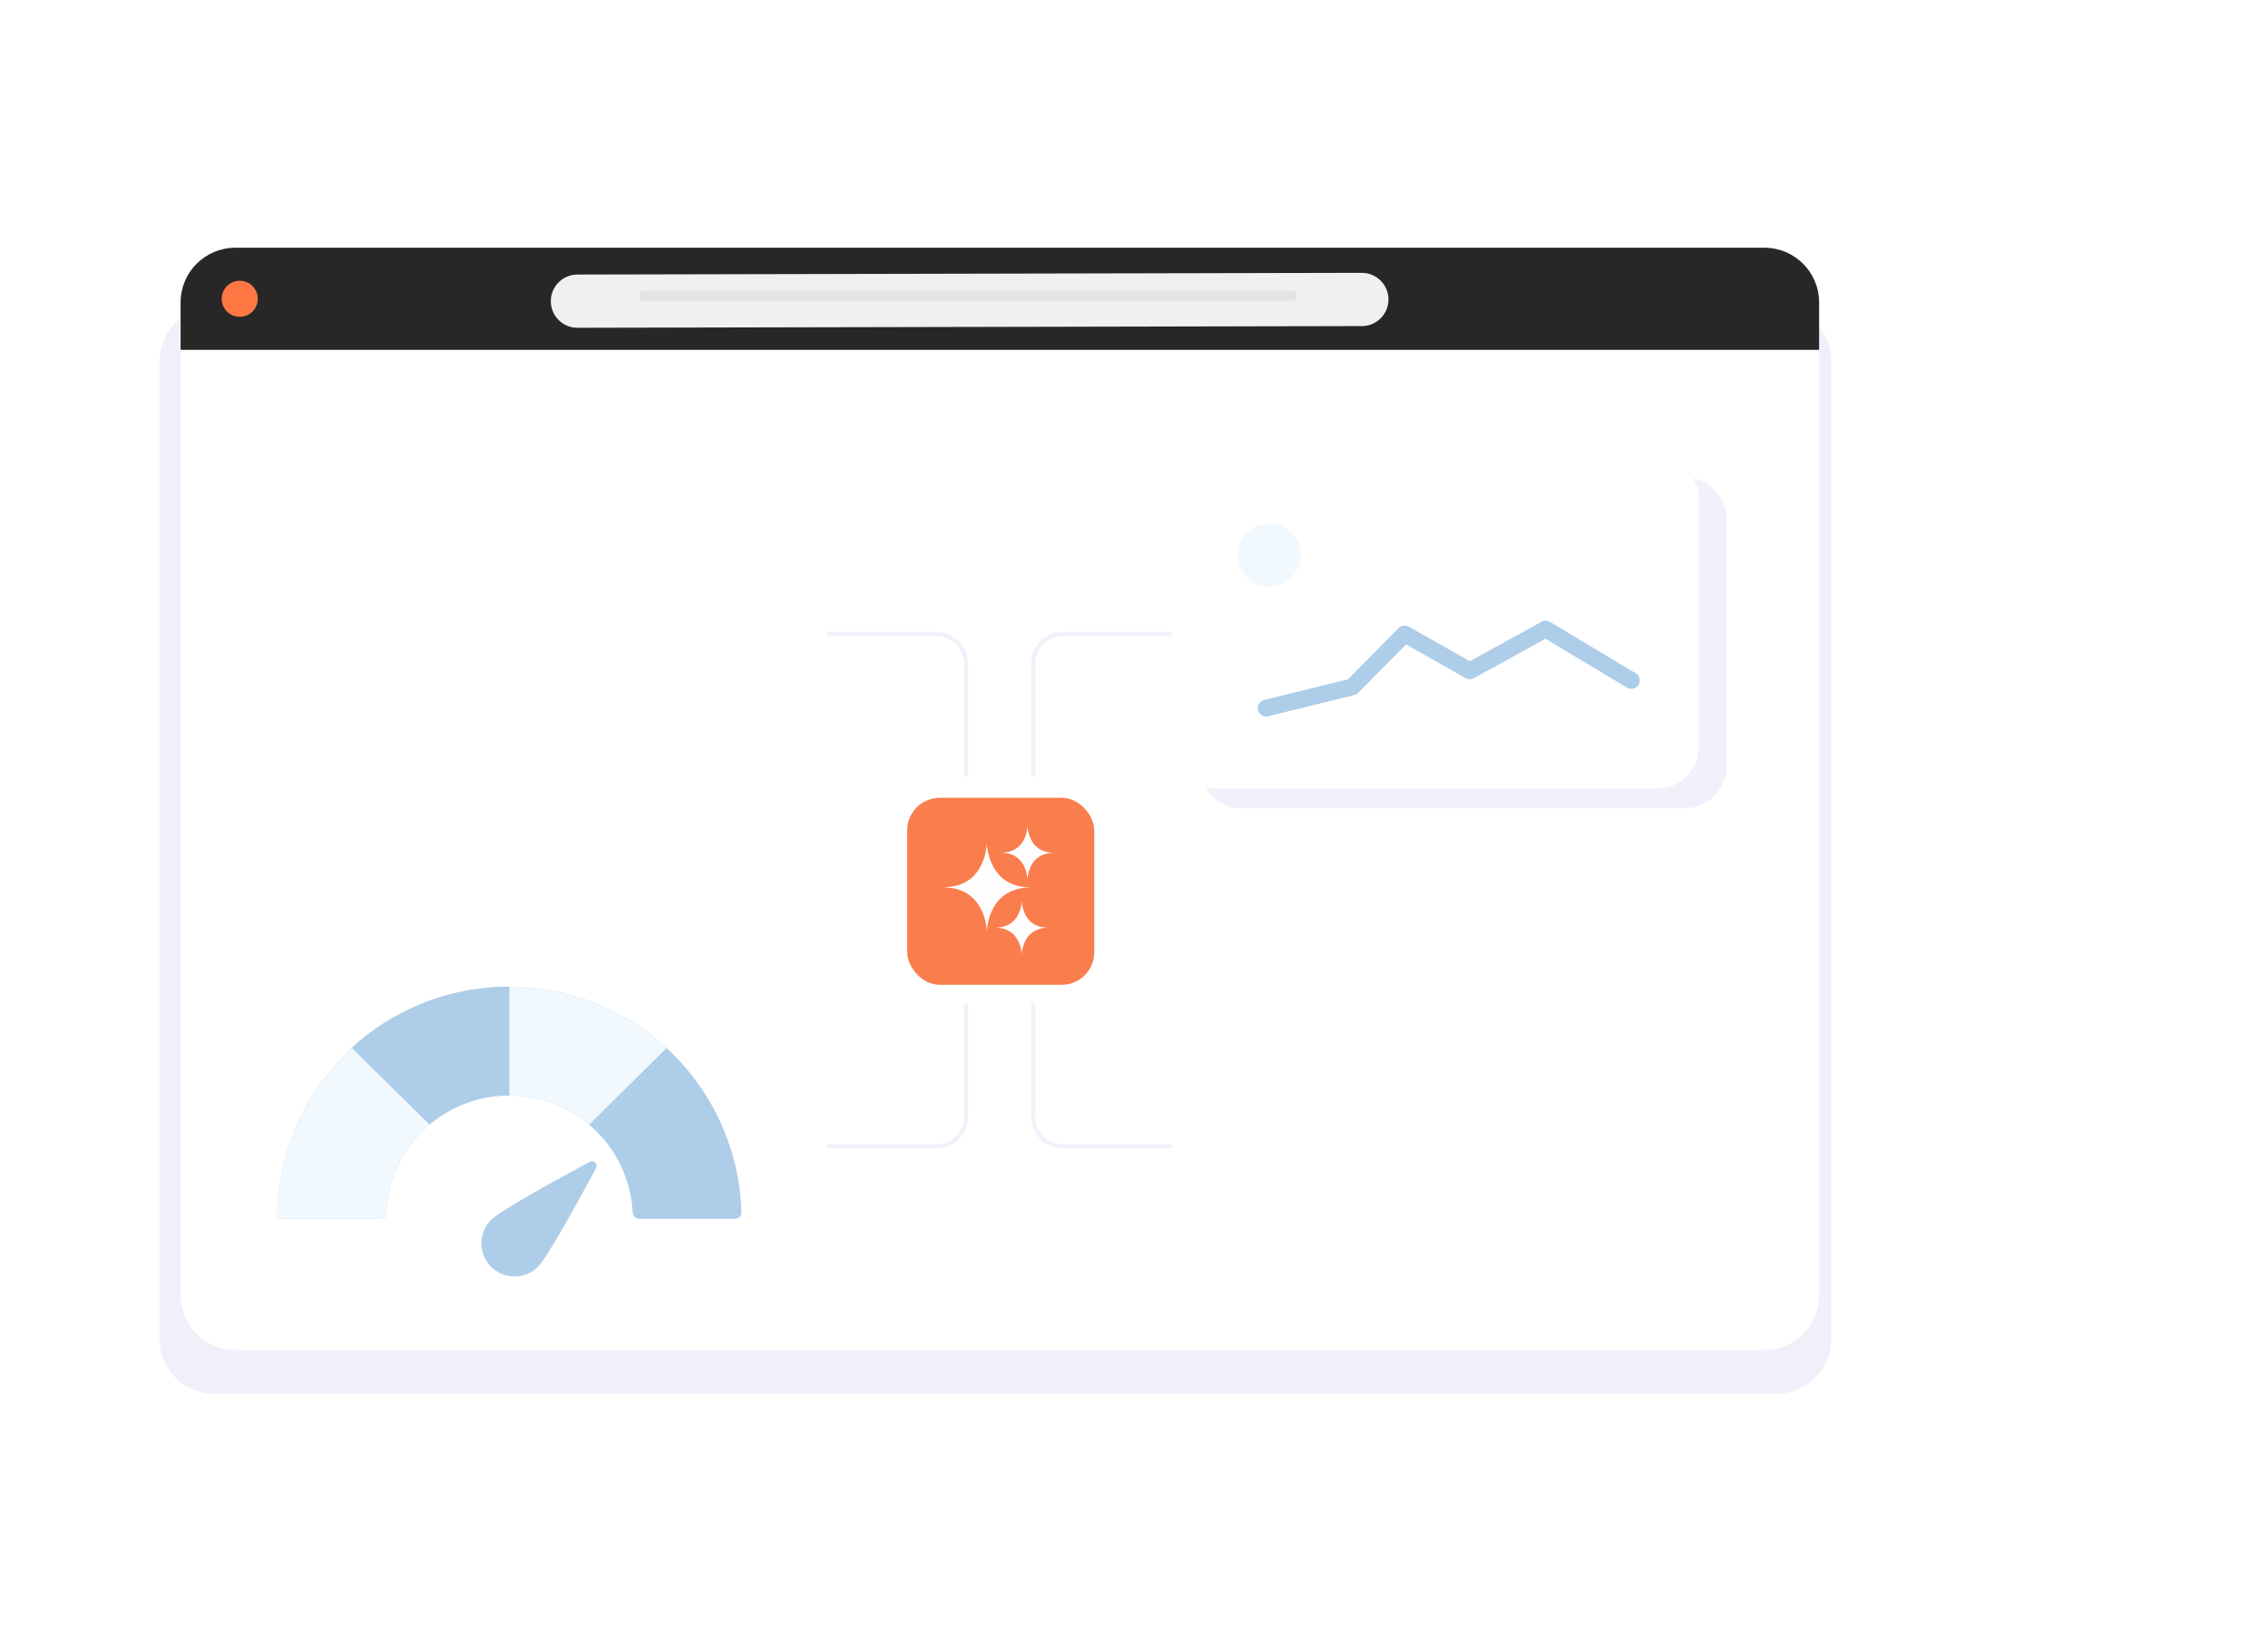
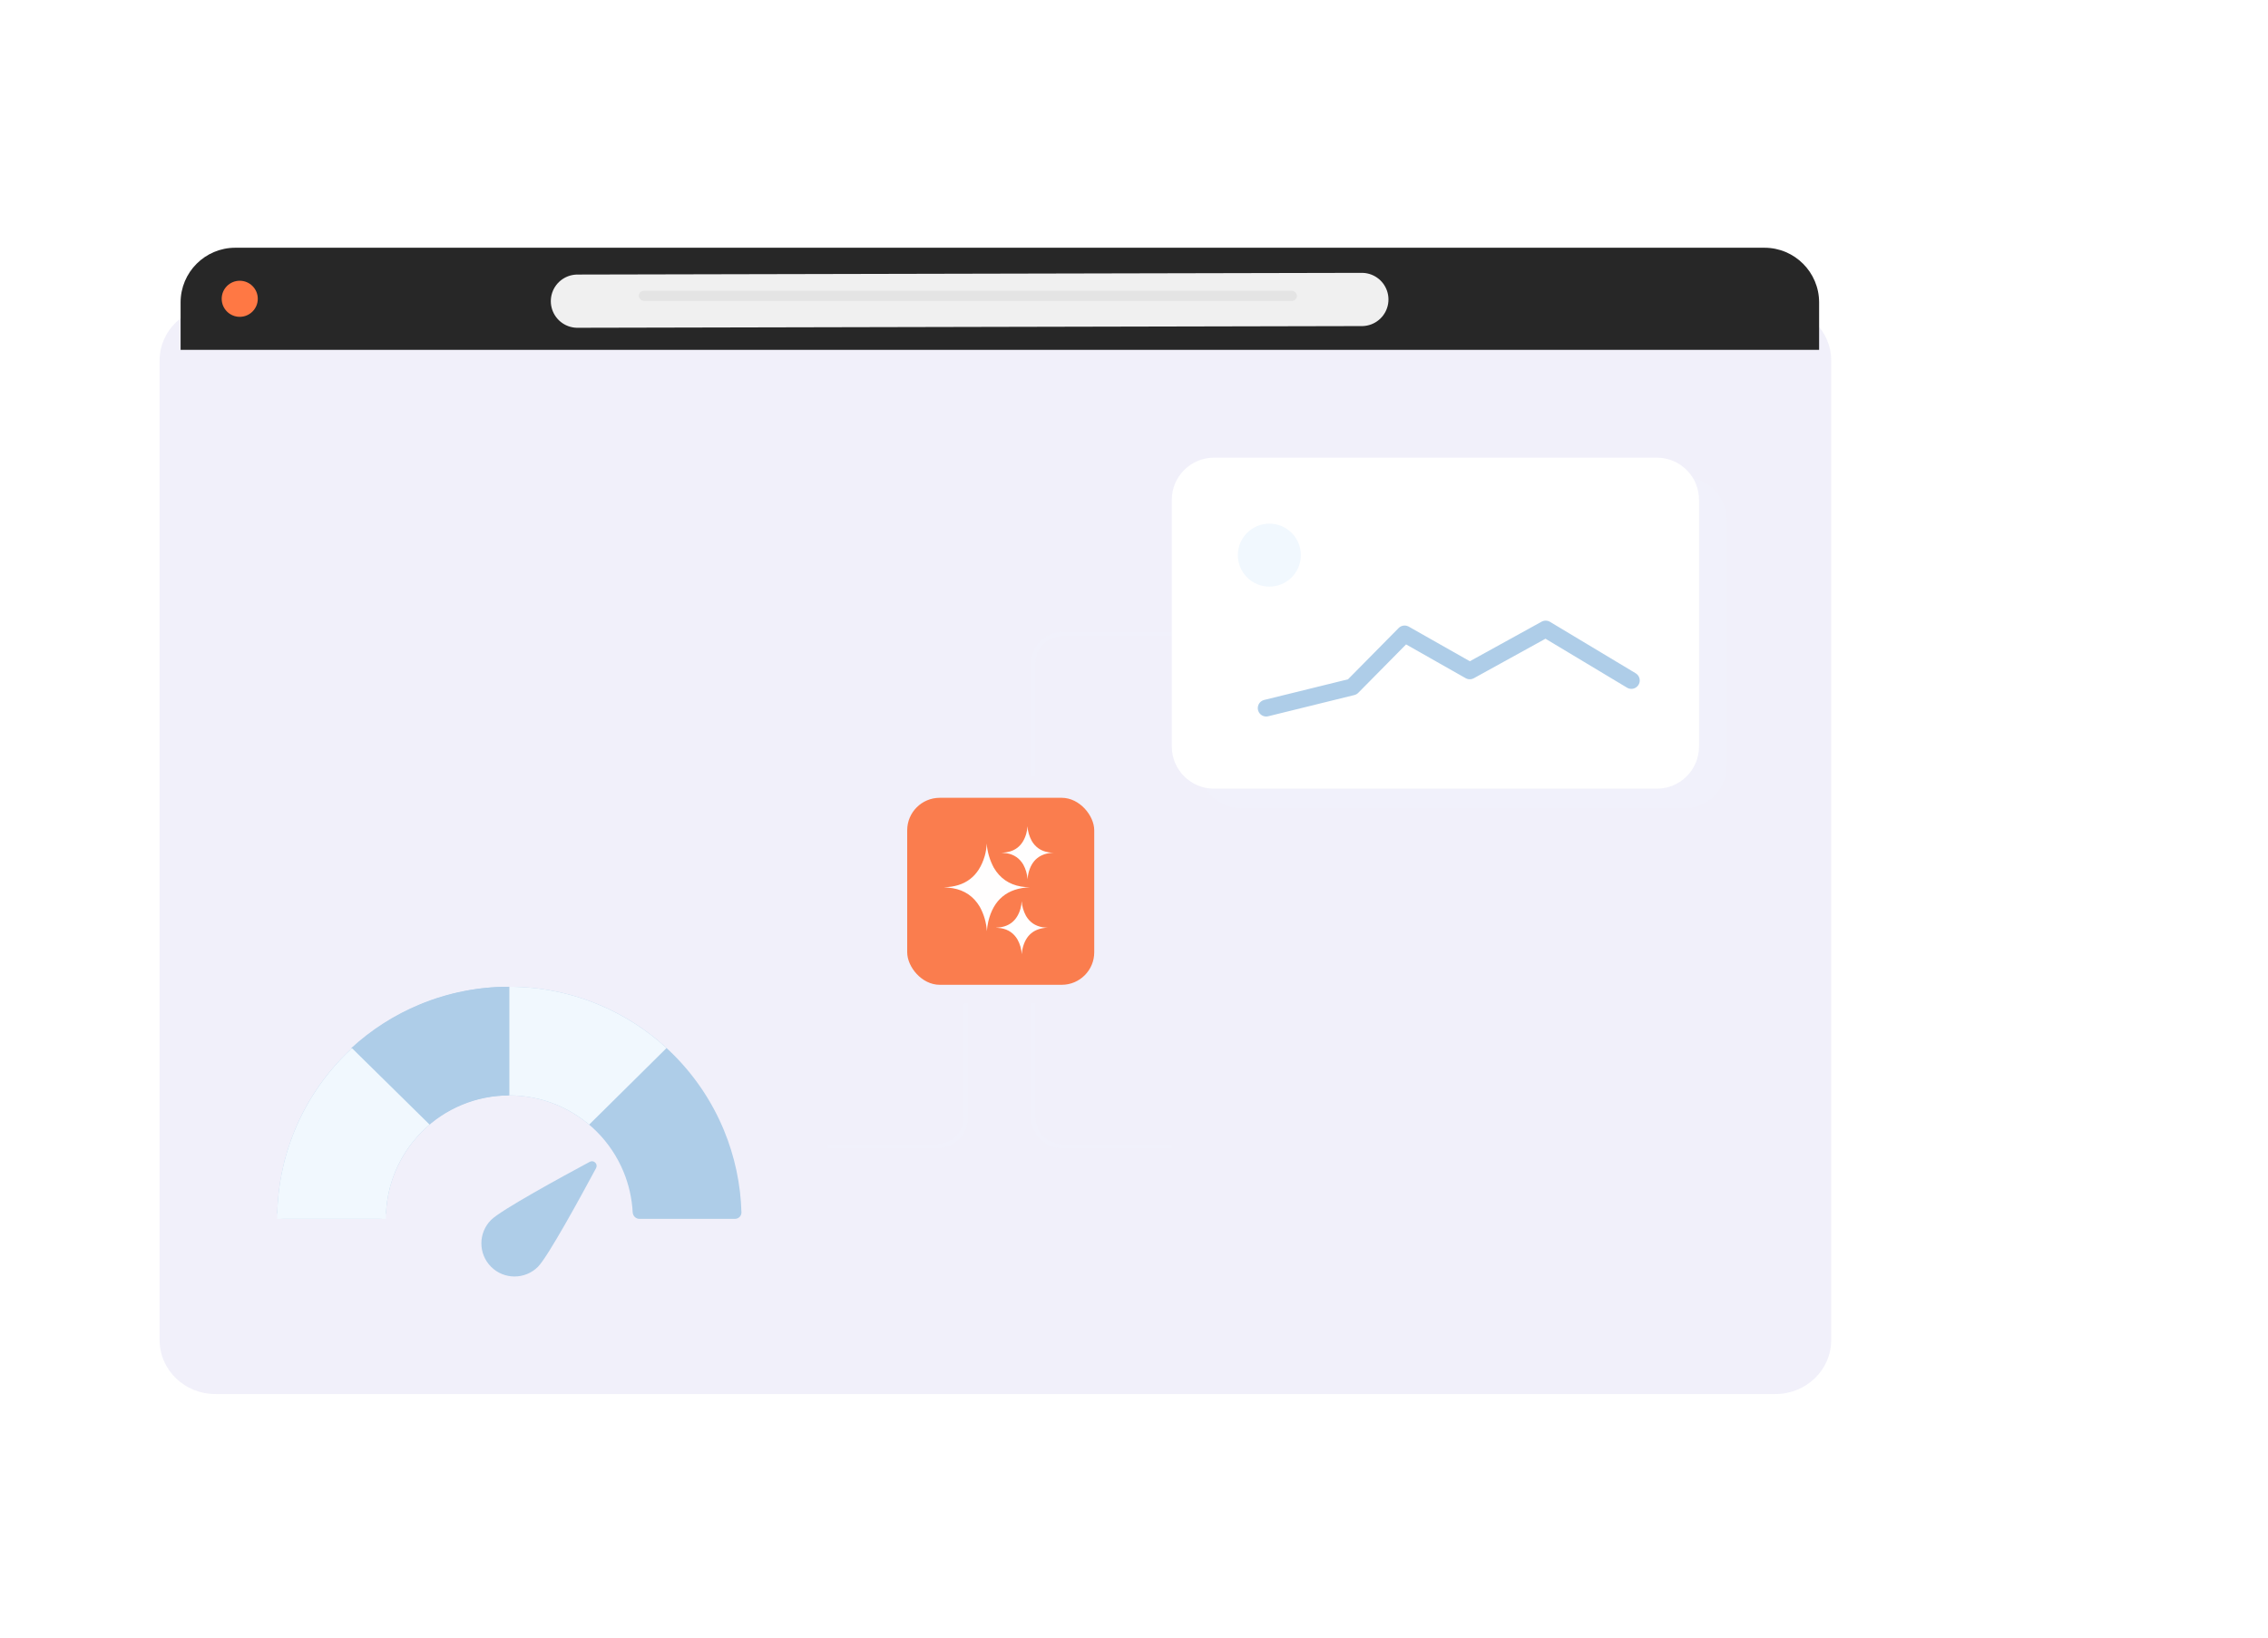
<svg xmlns="http://www.w3.org/2000/svg" width="540" height="390" viewBox="0 0 540 390" fill="none">
-   <rect width="540" height="390" fill="white" />
  <path d="M38 85.849C38 78.753 43.948 73 51.284 73H422.716C430.052 73 436 78.753 436 85.849V319.151C436 326.247 430.052 332 422.716 332H51.284C43.948 332 38 326.247 38 319.151V85.849Z" fill="#DCDBF4" fill-opacity="0.4" />
-   <path d="M43 72.022C43 64.83 48.83 59 56.022 59H420.101C427.293 59 433.122 64.83 433.122 72.022V308.451C433.122 315.643 427.293 321.473 420.101 321.473H56.022C48.83 321.473 43 315.643 43 308.451V72.022Z" fill="white" />
  <path d="M43 72.022C43 64.83 48.83 59 56.022 59H420.101C427.293 59 433.122 64.83 433.122 72.022V83.316H43V72.022Z" fill="#272727" />
  <circle cx="57.081" cy="71.158" r="4.296" fill="#FF7844" />
  <path d="M137.485 71.724L324.247 71.319" stroke="#F0F0F0" stroke-width="12.677" stroke-linecap="round" />
  <rect x="152.103" y="69.245" width="156.689" height="2.411" rx="1.205" fill="#E4E4E4" />
  <rect x="216" y="190" width="44.534" height="44.534" rx="7.745" fill="#FA7D4E" />
  <path opacity="0.992" fill-rule="evenodd" clip-rule="evenodd" d="M234.922 200.896C235.091 202.929 235.66 204.852 236.631 206.666C238.09 209.144 240.243 210.631 243.09 211.127C243.795 211.24 244.506 211.299 245.22 211.305C239.843 211.518 236.536 214.248 235.3 219.495C235.137 220.242 235.026 220.996 234.967 221.758C234.838 219.709 234.283 217.785 233.302 215.988C231.843 213.51 229.69 212.023 226.844 211.527C226.131 211.424 225.421 211.35 224.713 211.305C229.782 211.207 233.03 208.728 234.456 203.87C234.737 202.898 234.892 201.906 234.922 200.896Z" fill="white" />
  <path opacity="0.992" fill-rule="evenodd" clip-rule="evenodd" d="M244.621 196.777C244.723 198.007 245.068 199.171 245.656 200.269C246.538 201.768 247.841 202.668 249.564 202.968C249.991 203.037 250.421 203.072 250.853 203.076C247.599 203.205 245.598 204.857 244.85 208.032C244.751 208.484 244.684 208.941 244.648 209.402C244.571 208.161 244.235 206.997 243.641 205.91C242.758 204.41 241.455 203.51 239.733 203.21C239.302 203.148 238.872 203.103 238.443 203.076C241.511 203.016 243.476 201.517 244.339 198.577C244.509 197.988 244.603 197.388 244.621 196.777Z" fill="white" />
  <path opacity="0.992" fill-rule="evenodd" clip-rule="evenodd" d="M243.248 214.625C243.35 215.856 243.695 217.02 244.283 218.117C245.165 219.617 246.468 220.517 248.191 220.817C248.618 220.885 249.048 220.921 249.48 220.924C246.226 221.053 244.225 222.705 243.477 225.88C243.378 226.332 243.311 226.789 243.275 227.25C243.198 226.01 242.862 224.846 242.268 223.758C241.385 222.259 240.082 221.359 238.36 221.059C237.929 220.996 237.499 220.951 237.07 220.924C240.138 220.865 242.103 219.365 242.966 216.425C243.136 215.837 243.23 215.237 243.248 214.625Z" fill="white" />
  <path fill-rule="evenodd" clip-rule="evenodd" d="M100.124 239.208C106.831 236.43 114.019 235 121.278 235C128.538 235 135.726 236.43 142.433 239.208C149.139 241.986 155.233 246.058 160.366 251.191C165.499 256.324 169.571 262.418 172.349 269.124C174.927 275.348 176.344 281.986 176.535 288.71C176.559 289.576 175.855 290.278 174.989 290.278H152.25C151.384 290.278 150.686 289.576 150.64 288.711C150.462 285.385 149.721 282.11 148.444 279.026C146.966 275.459 144.8 272.217 142.07 269.487C139.339 266.757 136.098 264.591 132.531 263.113C128.963 261.636 125.14 260.875 121.278 260.875C117.417 260.875 113.594 261.636 110.026 263.113C106.459 264.591 103.217 266.757 100.487 269.487C97.757 272.217 95.591 275.459 94.113 279.026C92.836 282.11 92.094 285.385 91.917 288.711C91.871 289.576 91.173 290.278 90.307 290.278H67.568C66.702 290.278 65.998 289.576 66.022 288.71C66.213 281.986 67.63 275.348 70.208 269.124C72.986 262.418 77.058 256.324 82.191 251.191C87.324 246.058 93.418 241.986 100.124 239.208Z" fill="#AECDE8" />
  <path d="M140.276 267.837C137.958 265.874 135.346 264.279 132.53 263.113C128.963 261.636 125.14 260.875 121.278 260.875V235C128.537 235 135.726 236.43 142.433 239.208C148.429 241.692 153.936 245.21 158.703 249.596L140.276 267.837Z" fill="#F1F8FE" />
  <path fill-rule="evenodd" clip-rule="evenodd" d="M121.064 260.875L121.064 235C113.806 235 106.619 236.43 99.913 239.208C93.916 241.692 88.41 245.21 83.642 249.596L102.069 267.837C104.387 265.874 106.999 264.279 109.815 263.113C113.381 261.636 117.204 260.875 121.064 260.875Z" fill="#AECDE8" />
  <path d="M102.289 267.829C101.667 268.356 101.065 268.909 100.487 269.487C97.757 272.217 95.591 275.459 94.113 279.026C92.635 282.594 91.875 286.417 91.875 290.278H66C66 283.019 67.43 275.831 70.208 269.124C72.986 262.418 77.058 256.324 82.191 251.191C82.721 250.661 83.261 250.142 83.811 249.635L102.289 267.829Z" fill="#F1F8FE" />
  <path fill-rule="evenodd" clip-rule="evenodd" d="M140.413 276.696C140.845 276.456 141.383 276.531 141.733 276.88C142.082 277.23 142.157 277.769 141.917 278.2C138.388 284.774 130.456 299.319 128.086 301.69C125.006 304.77 120.004 304.77 116.924 301.69C113.843 298.61 113.843 293.608 116.924 290.528C119.294 288.157 133.839 280.225 140.413 276.696Z" fill="#AECDE8" />
  <path d="M230 239V266C230 269.866 226.866 273 223 273H197" stroke="#F1F1FB" />
  <path d="M246 239V266C246 269.866 249.134 273 253 273H279" stroke="#F1F1FB" />
  <path d="M246 185V158C246 154.134 249.134 151 253 151H279" stroke="#F1F1FB" />
-   <path d="M230 185V158C230 154.134 226.866 151 223 151H197" stroke="#F1F1FB" />
  <path fill-rule="evenodd" clip-rule="evenodd" d="M411.086 123.72C411.086 118.175 406.588 113.681 401.047 113.681C377.534 113.681 319.106 113.681 295.593 113.681C290.048 113.681 285.554 118.175 285.554 123.72C285.554 138.851 285.554 167.334 285.554 182.465C285.554 188.006 290.048 192.504 295.593 192.504C319.106 192.504 377.534 192.504 401.047 192.504C406.588 192.504 411.086 188.006 411.086 182.465C411.086 167.334 411.086 138.851 411.086 123.72Z" fill="#F1F1FB" />
  <path fill-rule="evenodd" clip-rule="evenodd" d="M404.532 119.039C404.532 113.494 400.035 109 394.494 109C370.98 109 312.553 109 289.039 109C283.494 109 279 113.494 279 119.039C279 134.17 279 162.653 279 177.784C279 183.325 283.494 187.823 289.039 187.823C312.553 187.823 370.98 187.823 394.494 187.823C400.035 187.823 404.532 183.325 404.532 177.784C404.532 162.653 404.532 134.17 404.532 119.039Z" fill="white" />
  <path d="M301.474 168.639L321.978 163.588L334.432 150.973L349.948 159.77L368.018 149.806L388.414 162.055" stroke="#AECDE8" stroke-width="4" stroke-miterlimit="1.5" stroke-linecap="round" stroke-linejoin="round" />
  <path d="M302.23 139.708C306.372 139.708 309.73 136.35 309.73 132.208C309.73 128.066 306.372 124.708 302.23 124.708C298.087 124.708 294.729 128.066 294.729 132.208C294.729 136.35 298.087 139.708 302.23 139.708Z" fill="#F1F8FE" />
</svg>